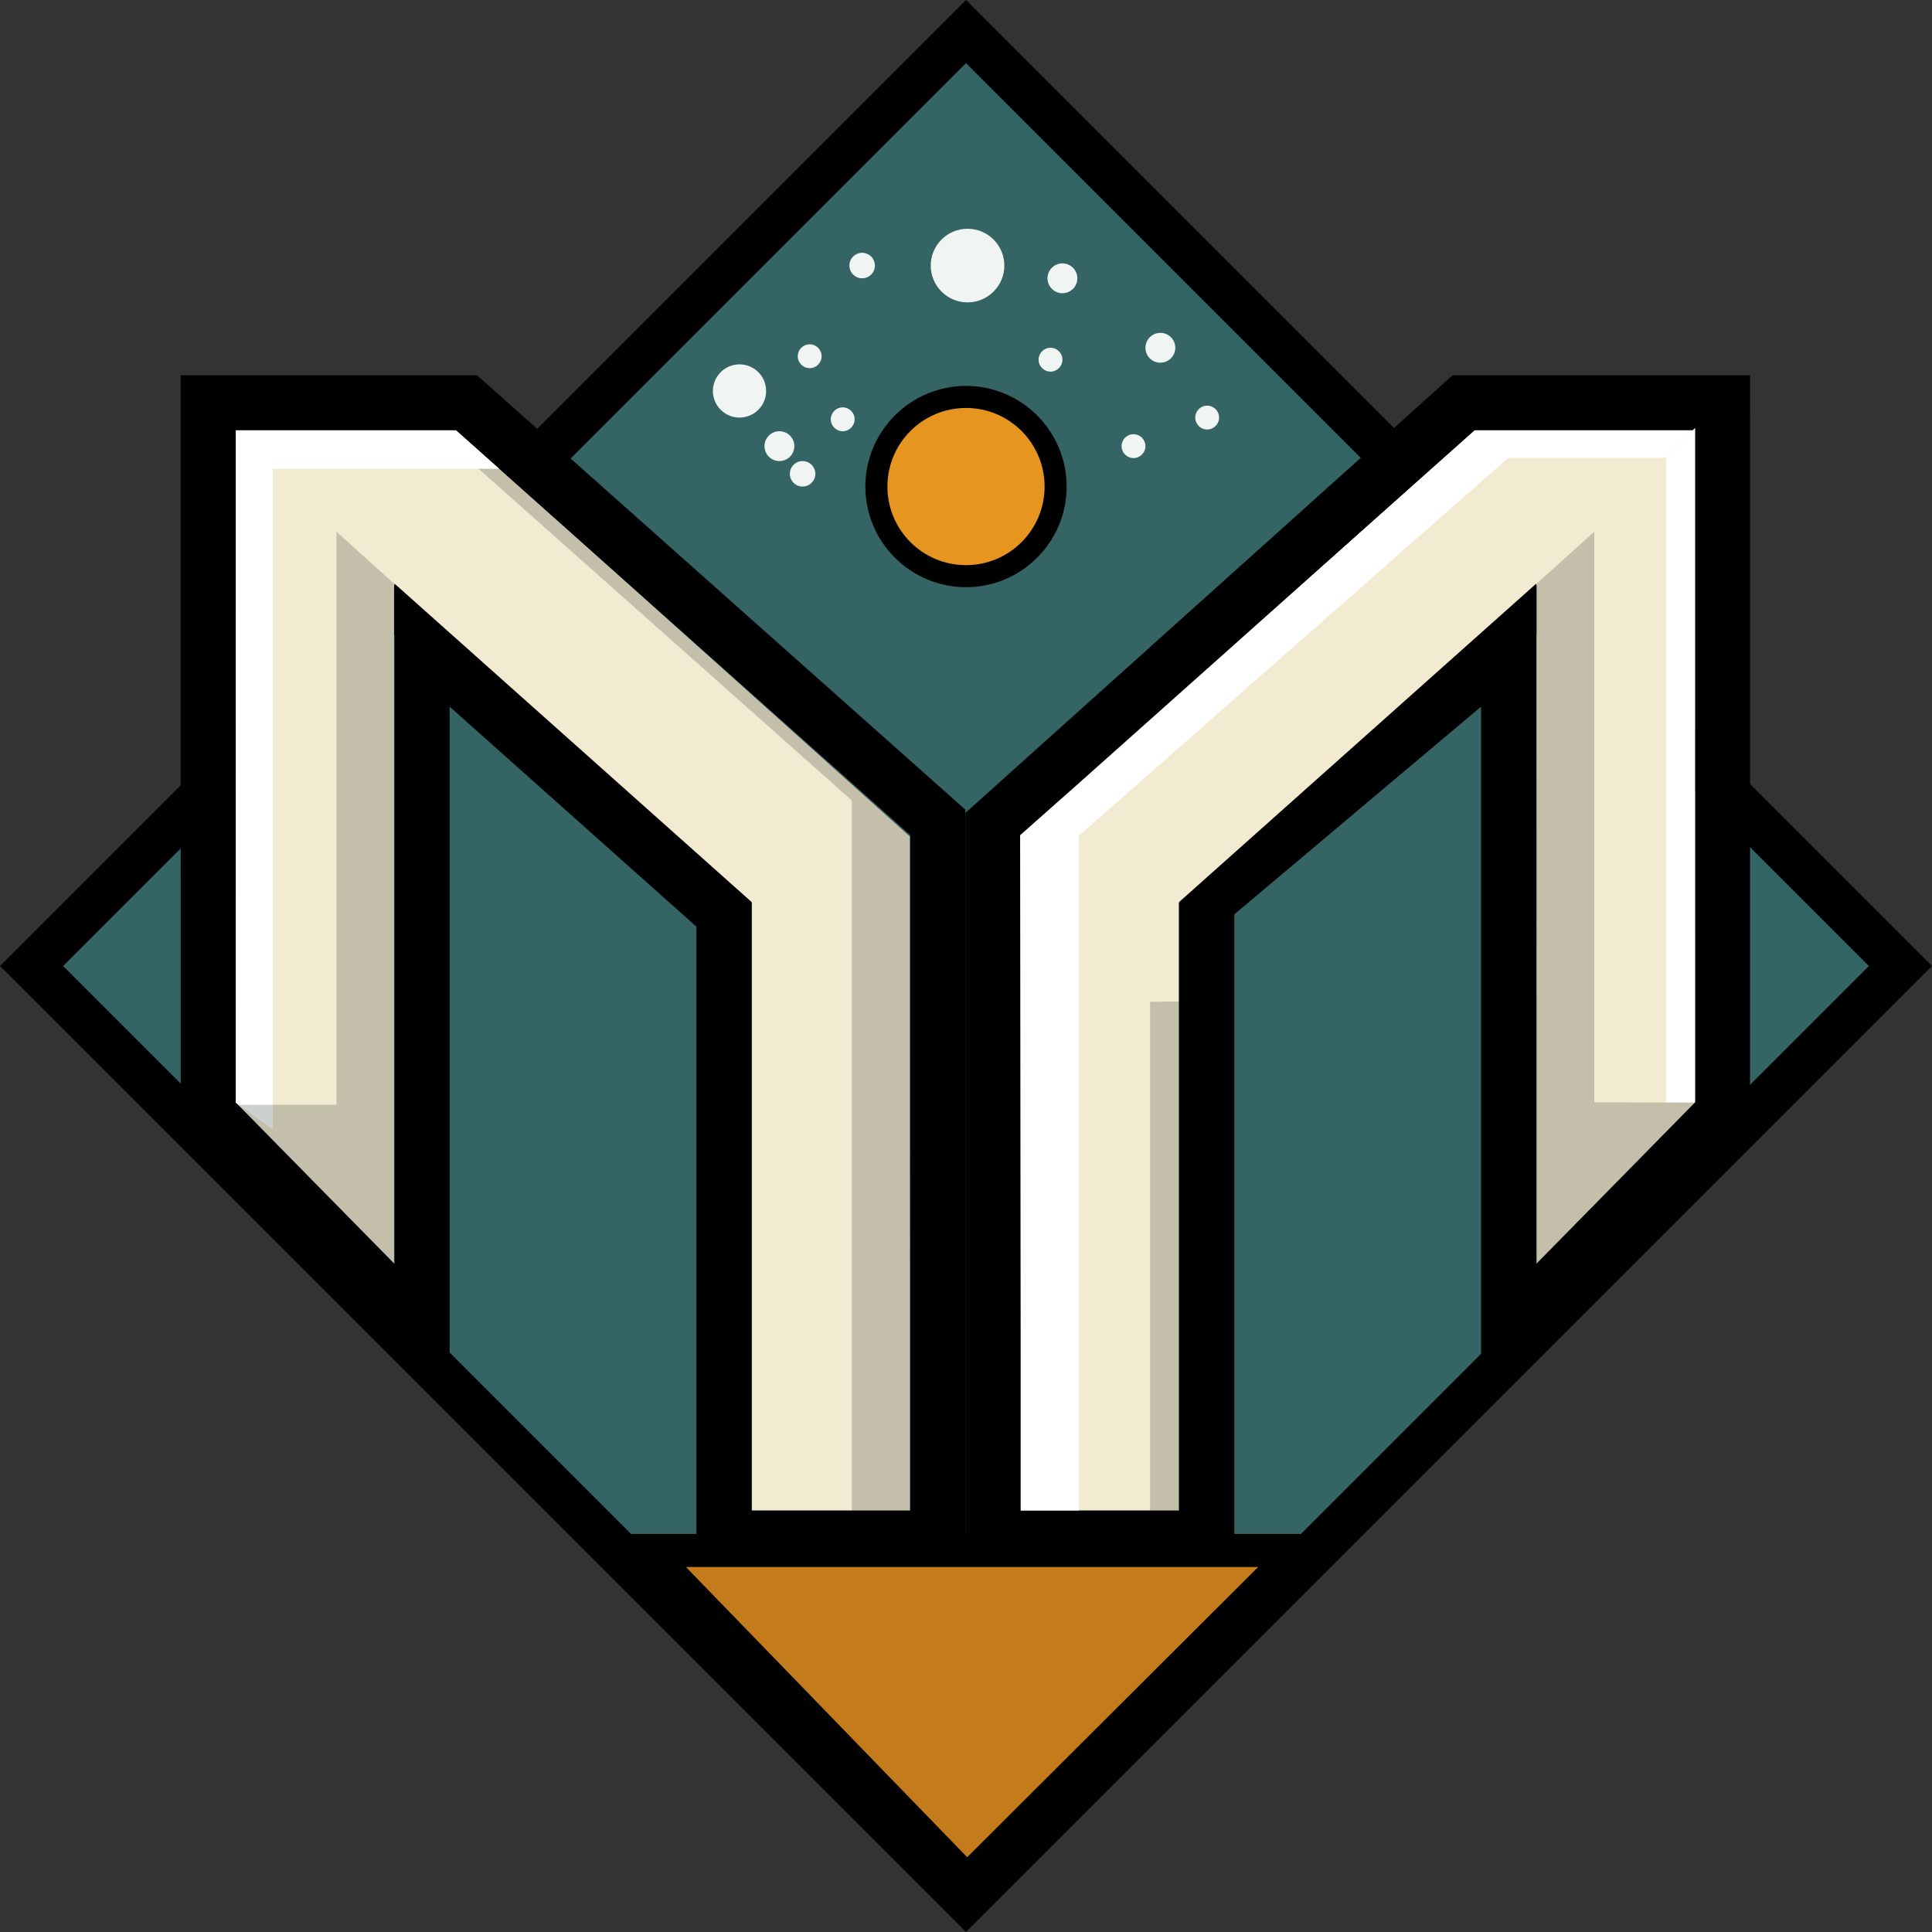
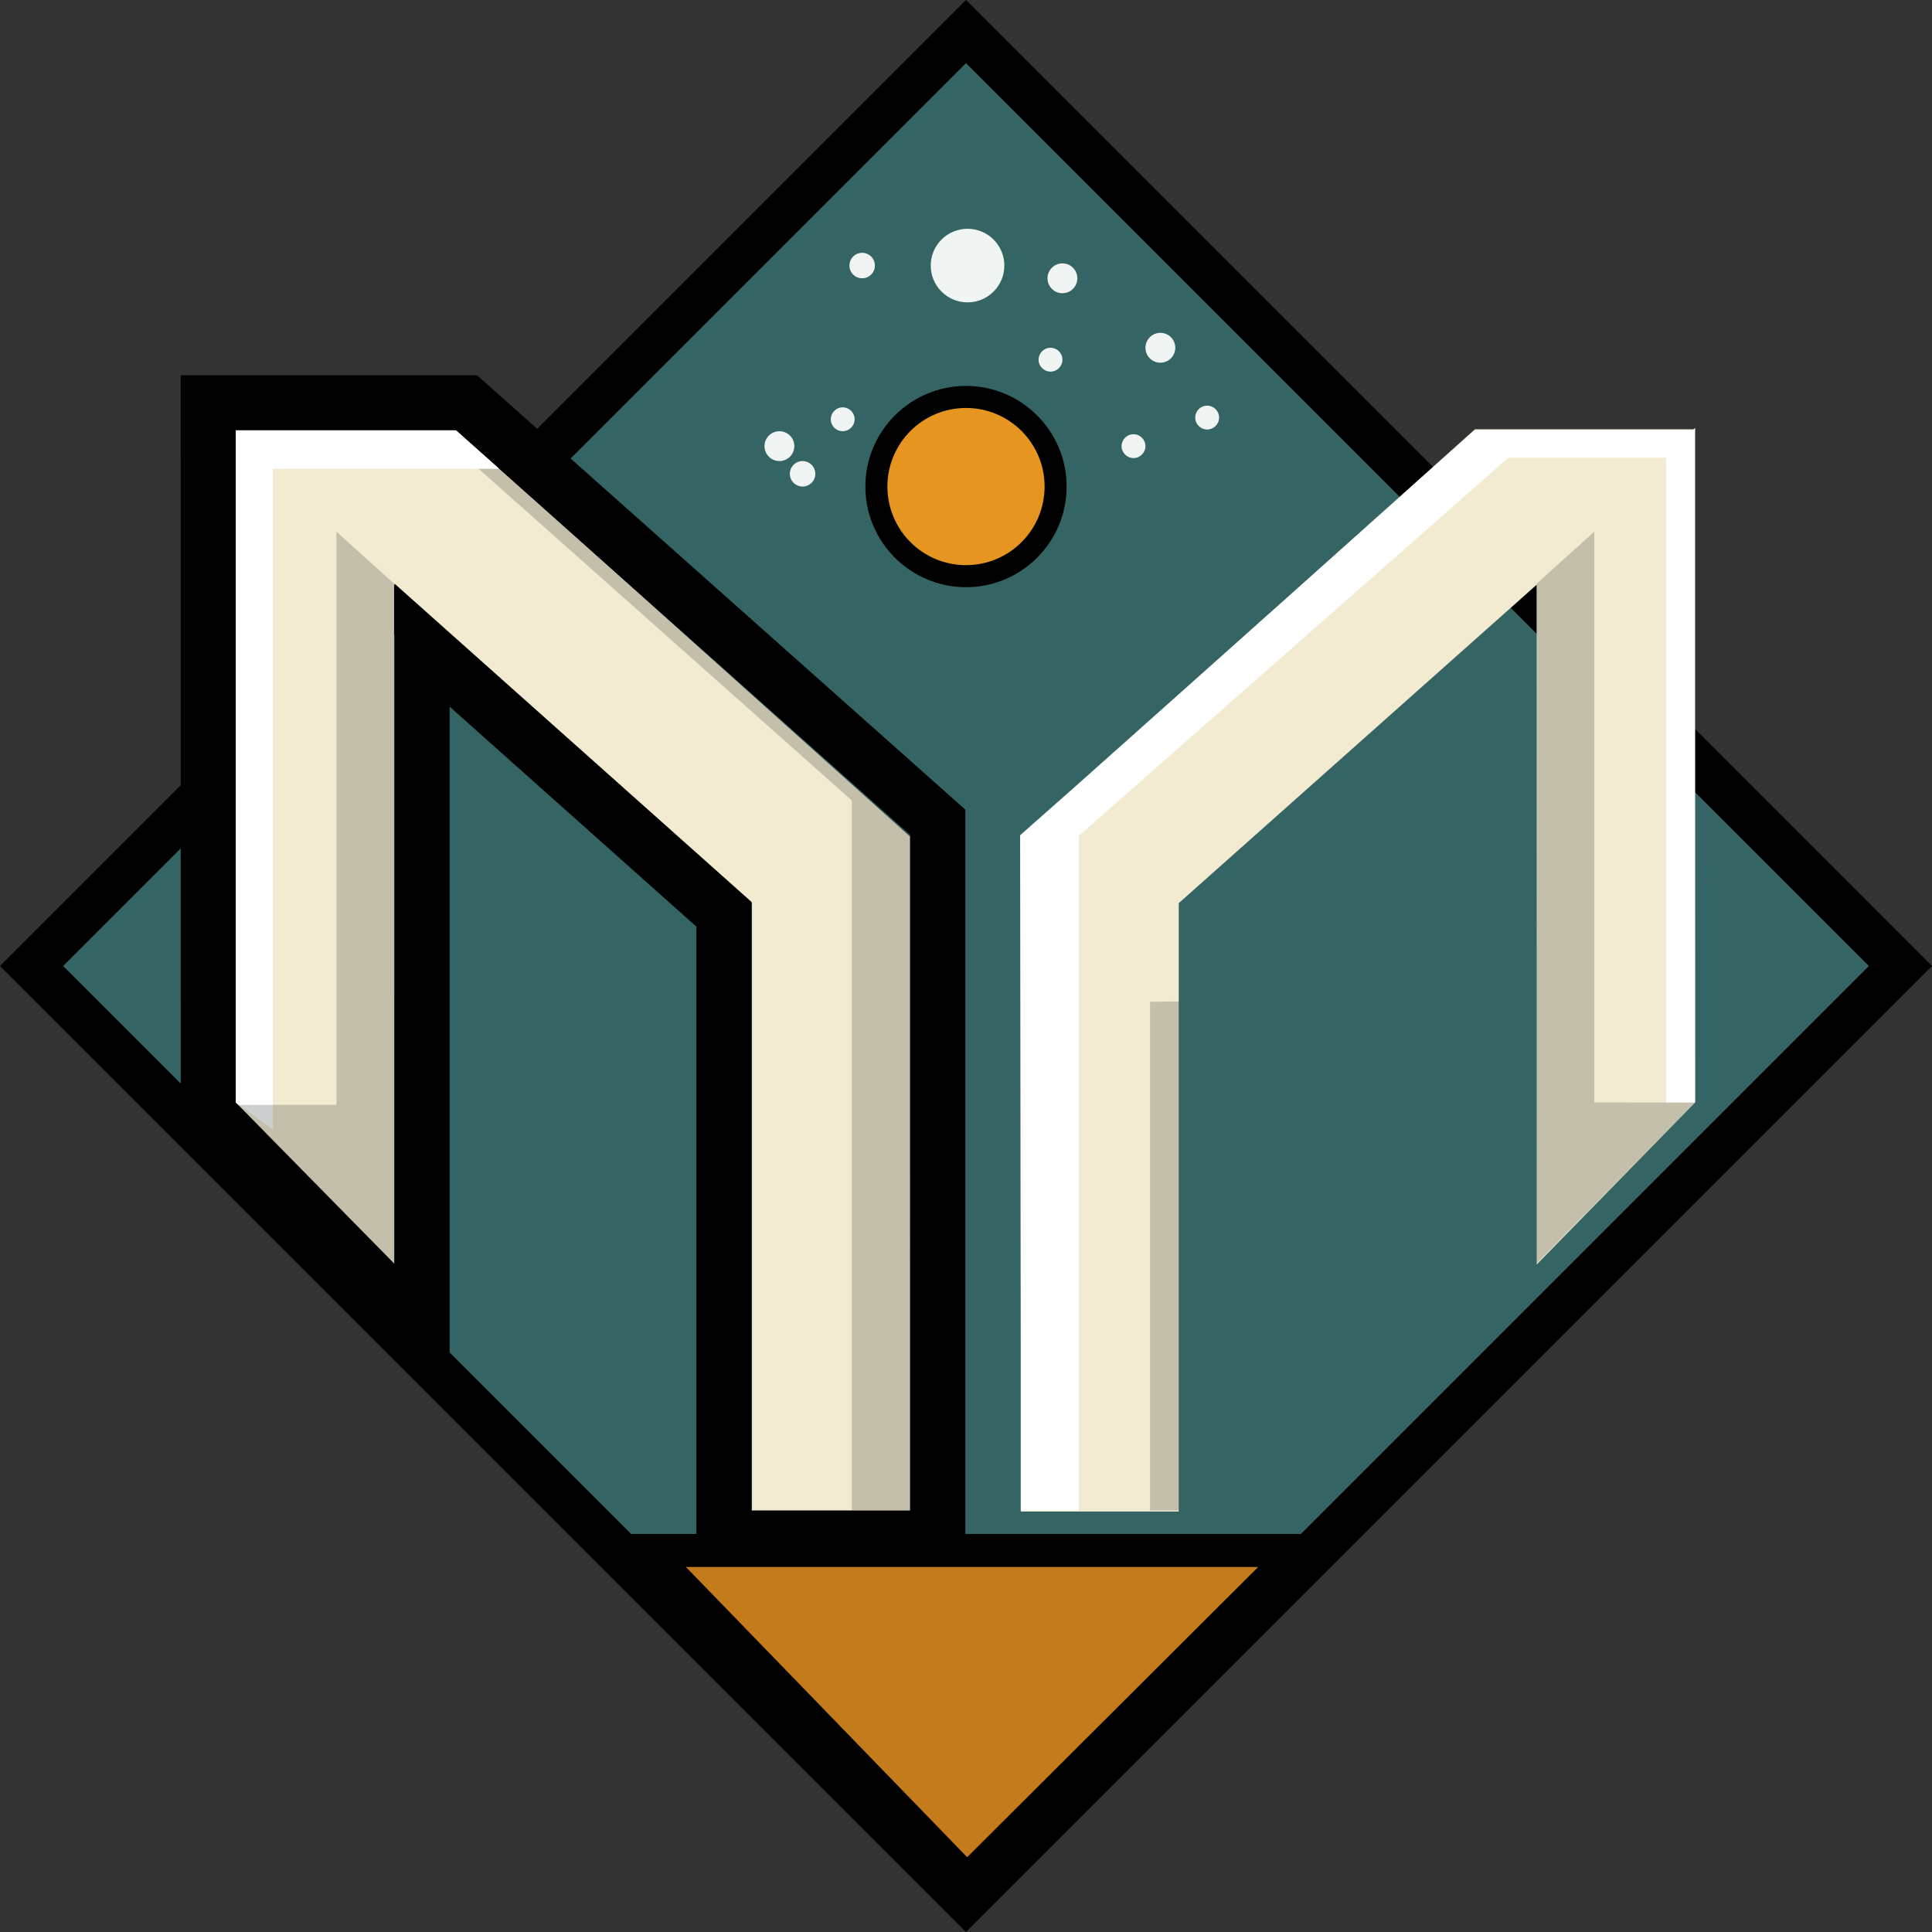
<svg xmlns="http://www.w3.org/2000/svg" viewBox="0 0 1752.96 1752.96">
  <rect x="0" y="0" width="1752.96" height="1752.96" fill="#333333" stroke="none" />
  <defs>
    <style>
      .cls-1 {
        fill: none;
      }

      .cls-2 {
        fill: #346463;
      }

      .cls-3 {
        fill: #f2ead1;
      }

      .cls-4 {
        isolation: isolate;
      }

      .cls-5 {
        fill: #091717;
        mix-blend-mode: multiply;
        opacity: .2;
      }

      .cls-6 {
        fill: #fff;
      }

      .cls-7 {
        fill: #e79521;
      }

      .cls-8 {
        fill: #f0f5f3;
      }

      .cls-9 {
        fill: #c47b1b;
      }
    </style>
  </defs>
  <g class="cls-4">
    <g id="Capa_2" data-name="Capa 2">
      <g id="Capa_1-2" data-name="Capa 1">
        <g>
          <g>
            <rect class="cls-2" x="297.15" y="297.15" width="1158.65" height="1158.65" transform="translate(-363.05 876.48) rotate(-45)" />
            <path d="M1702.33,825.85L927.1,50.62,876.48,0l-50.62,50.62L50.62,825.85,0,876.48l50.62,50.62,775.23,775.23,50.62,50.62,50.62-50.62,775.23-775.23,50.62-50.62-50.62-50.62ZM876.48,57.19l819.29,819.29-819.29,819.29L57.19,876.48,876.48,57.19Z" />
          </g>
          <g>
            <polygon class="cls-9" points="586.93 1406.79 1177.85 1406.79 877.36 1706.47 586.93 1406.79" />
            <path d="M1141.57,1421.79l-264.03,263.31-255.19-263.31h519.22M1214.13,1391.79h-662.63l49.31,50.88,255.19,263.31,21.18,21.85,21.55-21.49,264.03-263.31,51.38-51.24h0Z" />
          </g>
          <g>
            <path class="cls-8" d="M877.88,274.35c18.44,0,33.39-14.95,33.39-33.39s-14.95-33.39-33.39-33.39-33.39,14.95-33.39,33.39,14.95,33.39,33.39,33.39Z" />
-             <circle class="cls-8" cx="670.97" cy="354.74" r="24.14" transform="translate(86.47 838.88) rotate(-67.5)" />
            <path class="cls-8" d="M720.72,404.8c0-7.48-6.06-13.54-13.54-13.54s-13.54,6.06-13.54,13.54,6.06,13.54,13.54,13.54,13.54-6.06,13.54-13.54Z" />
            <circle class="cls-8" cx="1052.83" cy="315.54" r="13.54" transform="translate(-40.67 204.79) rotate(-10.9)" />
            <path class="cls-8" d="M963.97,238.97c-7.48,0-13.54,6.06-13.54,13.54s6.06,13.54,13.54,13.54,13.54-6.06,13.54-13.54-6.06-13.54-13.54-13.54Z" />
            <path class="cls-8" d="M728.21,418.34c-6.38,0-11.56,5.18-11.56,11.56s5.18,11.56,11.56,11.56,11.56-5.18,11.56-11.56-5.18-11.56-11.56-11.56Z" />
            <circle class="cls-8" cx="782.29" cy="240.96" r="11.56" transform="translate(368.04 946.96) rotate(-76.72)" />
            <path class="cls-8" d="M764.61,369.61c-5.98,0-10.82,4.85-10.82,10.82s4.85,10.82,10.82,10.82,10.82-4.85,10.82-10.82-4.85-10.82-10.82-10.82Z" />
            <path class="cls-8" d="M1095.3,368.05c-5.98,0-10.82,4.85-10.82,10.82s4.85,10.82,10.82,10.82,10.82-4.85,10.82-10.82-4.85-10.82-10.82-10.82Z" />
-             <path class="cls-8" d="M734.64,312.41c-5.98,0-10.82,4.85-10.82,10.82s4.85,10.82,10.82,10.82,10.82-4.85,10.82-10.82-4.85-10.82-10.82-10.82Z" />
            <path class="cls-8" d="M1028.46,393.98c-5.98,0-10.82,4.85-10.82,10.82s4.85,10.82,10.82,10.82,10.82-4.85,10.82-10.82-4.85-10.82-10.82-10.82Z" />
            <path class="cls-8" d="M953.15,315.54c-5.98,0-10.82,4.85-10.82,10.82s4.85,10.82,10.82,10.82,10.82-4.85,10.82-10.82-4.85-10.82-10.82-10.82Z" />
            <g>
              <path class="cls-7" d="M876.48,522.77c-44.83,0-81.31-36.48-81.31-81.31s36.48-81.31,81.31-81.31,81.31,36.48,81.31,81.31-36.47,81.31-81.31,81.31Z" />
              <path d="M876.48,370.16c39.38,0,71.31,31.93,71.31,71.31s-31.93,71.31-71.31,71.31-71.31-31.93-71.31-71.31,31.93-71.31,71.31-71.31M876.48,350.16c-50.35,0-91.31,40.96-91.31,91.31s40.96,91.31,91.31,91.31,91.31-40.96,91.31-91.31-40.96-91.31-91.31-91.31h0Z" />
            </g>
          </g>
          <g>
            <polyline class="cls-3" points="1069.52 870.03 1069.52 819.45 1394.24 530.57 1394.24 1147.38 1537.88 1000.48 1537.56 389.48 1338.25 389.48 926.19 758.99 926.19 1371.48 1069.52 1371.48 1069.52 1013.96" />
            <polygon class="cls-3" points="357.57 530.57 682.29 819.45 682.29 1371.48 825.62 1371.48 825.62 758.99 413.56 389.48 214.25 389.48 213.93 1000.48 357.57 1147.38 357.57 530.57" />
            <path d="M413.76,390.48l412.12,367.12v612.88h-143.99v-552.1l-323.93-288.82v617.18l-143.98-146.35-.05-609.91h199.83M432.8,340.48H163.93l.05,679.92,243.98,246.75v-626.02l223.93,199.66v579.69h243.99v-685.88l-443.08-394.12" />
            <polygon class="cls-6" points="213.93 390.48 213.93 1000.48 247.54 1024.87 247.54 425.32 452.87 425.32 413.76 390.48 213.93 390.48" />
            <polygon class="cls-5" points="357.57 529.57 305.25 482.4 305.25 1002.45 213.93 1002.45 357.96 1146.74 357.57 529.57" />
            <polygon class="cls-5" points="772.9 710.68 452.87 425.32 434.23 425.32 772.9 726.29 772.9 1226.72 772.9 1370.48 825.62 1370.48 825.62 1351.02 825.62 1226.72 826.22 757.84 772.9 710.68" />
            <polygon class="cls-5" points="1394.24 529.57 1446.56 482.4 1446.56 1000.18 1537.88 1000.48 1393.85 1146.74 1394.24 529.57" />
            <polygon class="cls-1" points="1343.85 819.63 1343.85 641.13 1143.64 819.63 1343.85 819.63" />
            <polygon class="cls-1" points="925.93 757.6 925.93 1370.48 1069.92 1370.48 1069.92 1013.96 1343.85 1013.62 1343.85 869.63 1079.92 869.63 1069.92 869.63 1069.92 818.38 1393.85 529.56 1394.2 819.63 1393.85 1063.62 1393.85 1146.74 1537.83 1000.39 1537.88 390.48 1338.05 390.48 925.93 757.6" />
-             <path d="M1343.85,1063.62v203.53l243.98-244.11.05-682.56h-269.83l-442.12,397.12v682.88h243.99v-590.85s223.93-188.5,223.93-188.5v422.49ZM1537.83,1000.39l-143.98,146.35v-617.18l-323.93,288.82v552.1h-143.99v-612.88l412.12-367.12h199.83l-.05,609.91Z" />
            <polygon class="cls-5" points="1069.92 908.62 1069.92 1370.48 1043.52 1370.48 1043.52 908.96 1069.92 908.62" />
            <g>
              <polygon class="cls-6" points="1535.75 390.48 1338.05 390.48 1298.94 425.32 978.91 710.68 925.59 757.84 926.19 1226.72 926.19 1351.02 926.19 1370.48 978.91 1370.48 978.91 1226.72 978.91 758.29 1368.58 415.32 1511.64 415.32 1511.64 414.46 1535.75 390.48" />
              <polygon class="cls-6" points="1535.75 390.48 1511.64 414.46 1511.64 415.32 1511.64 1000.18 1538.04 1000.18 1538.04 388.2 1535.75 390.48" />
            </g>
          </g>
        </g>
      </g>
    </g>
  </g>
</svg>